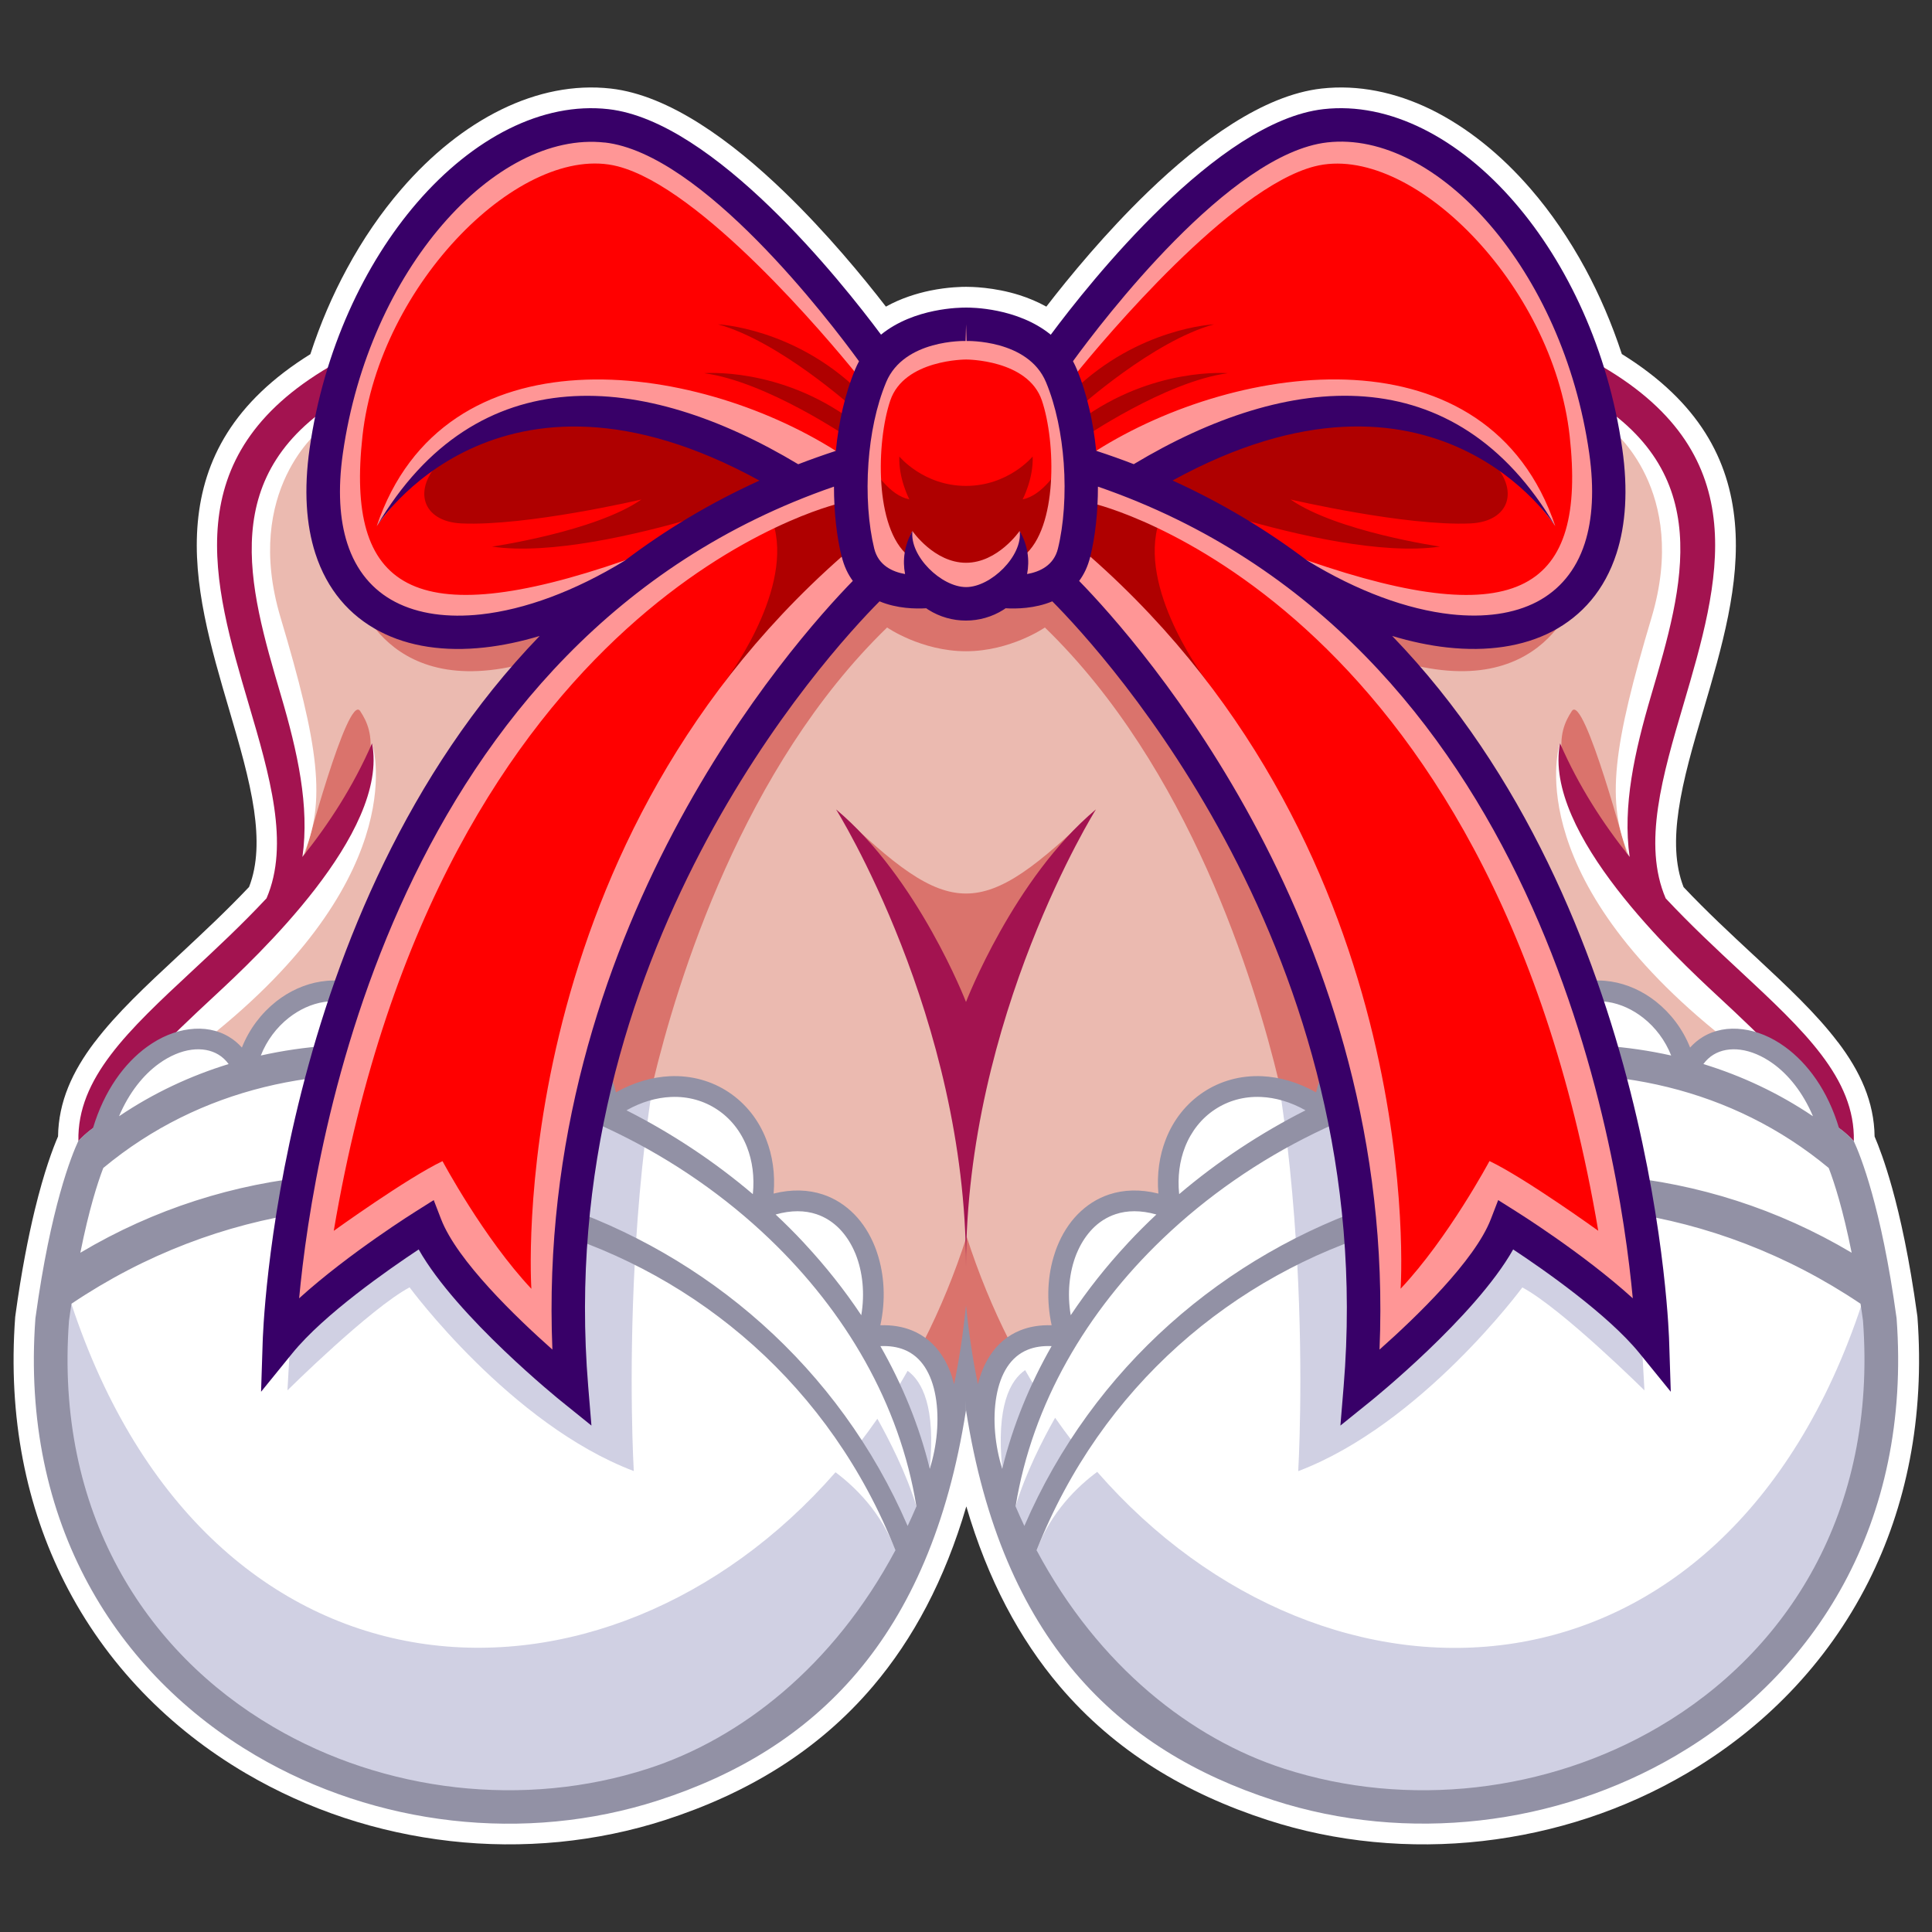
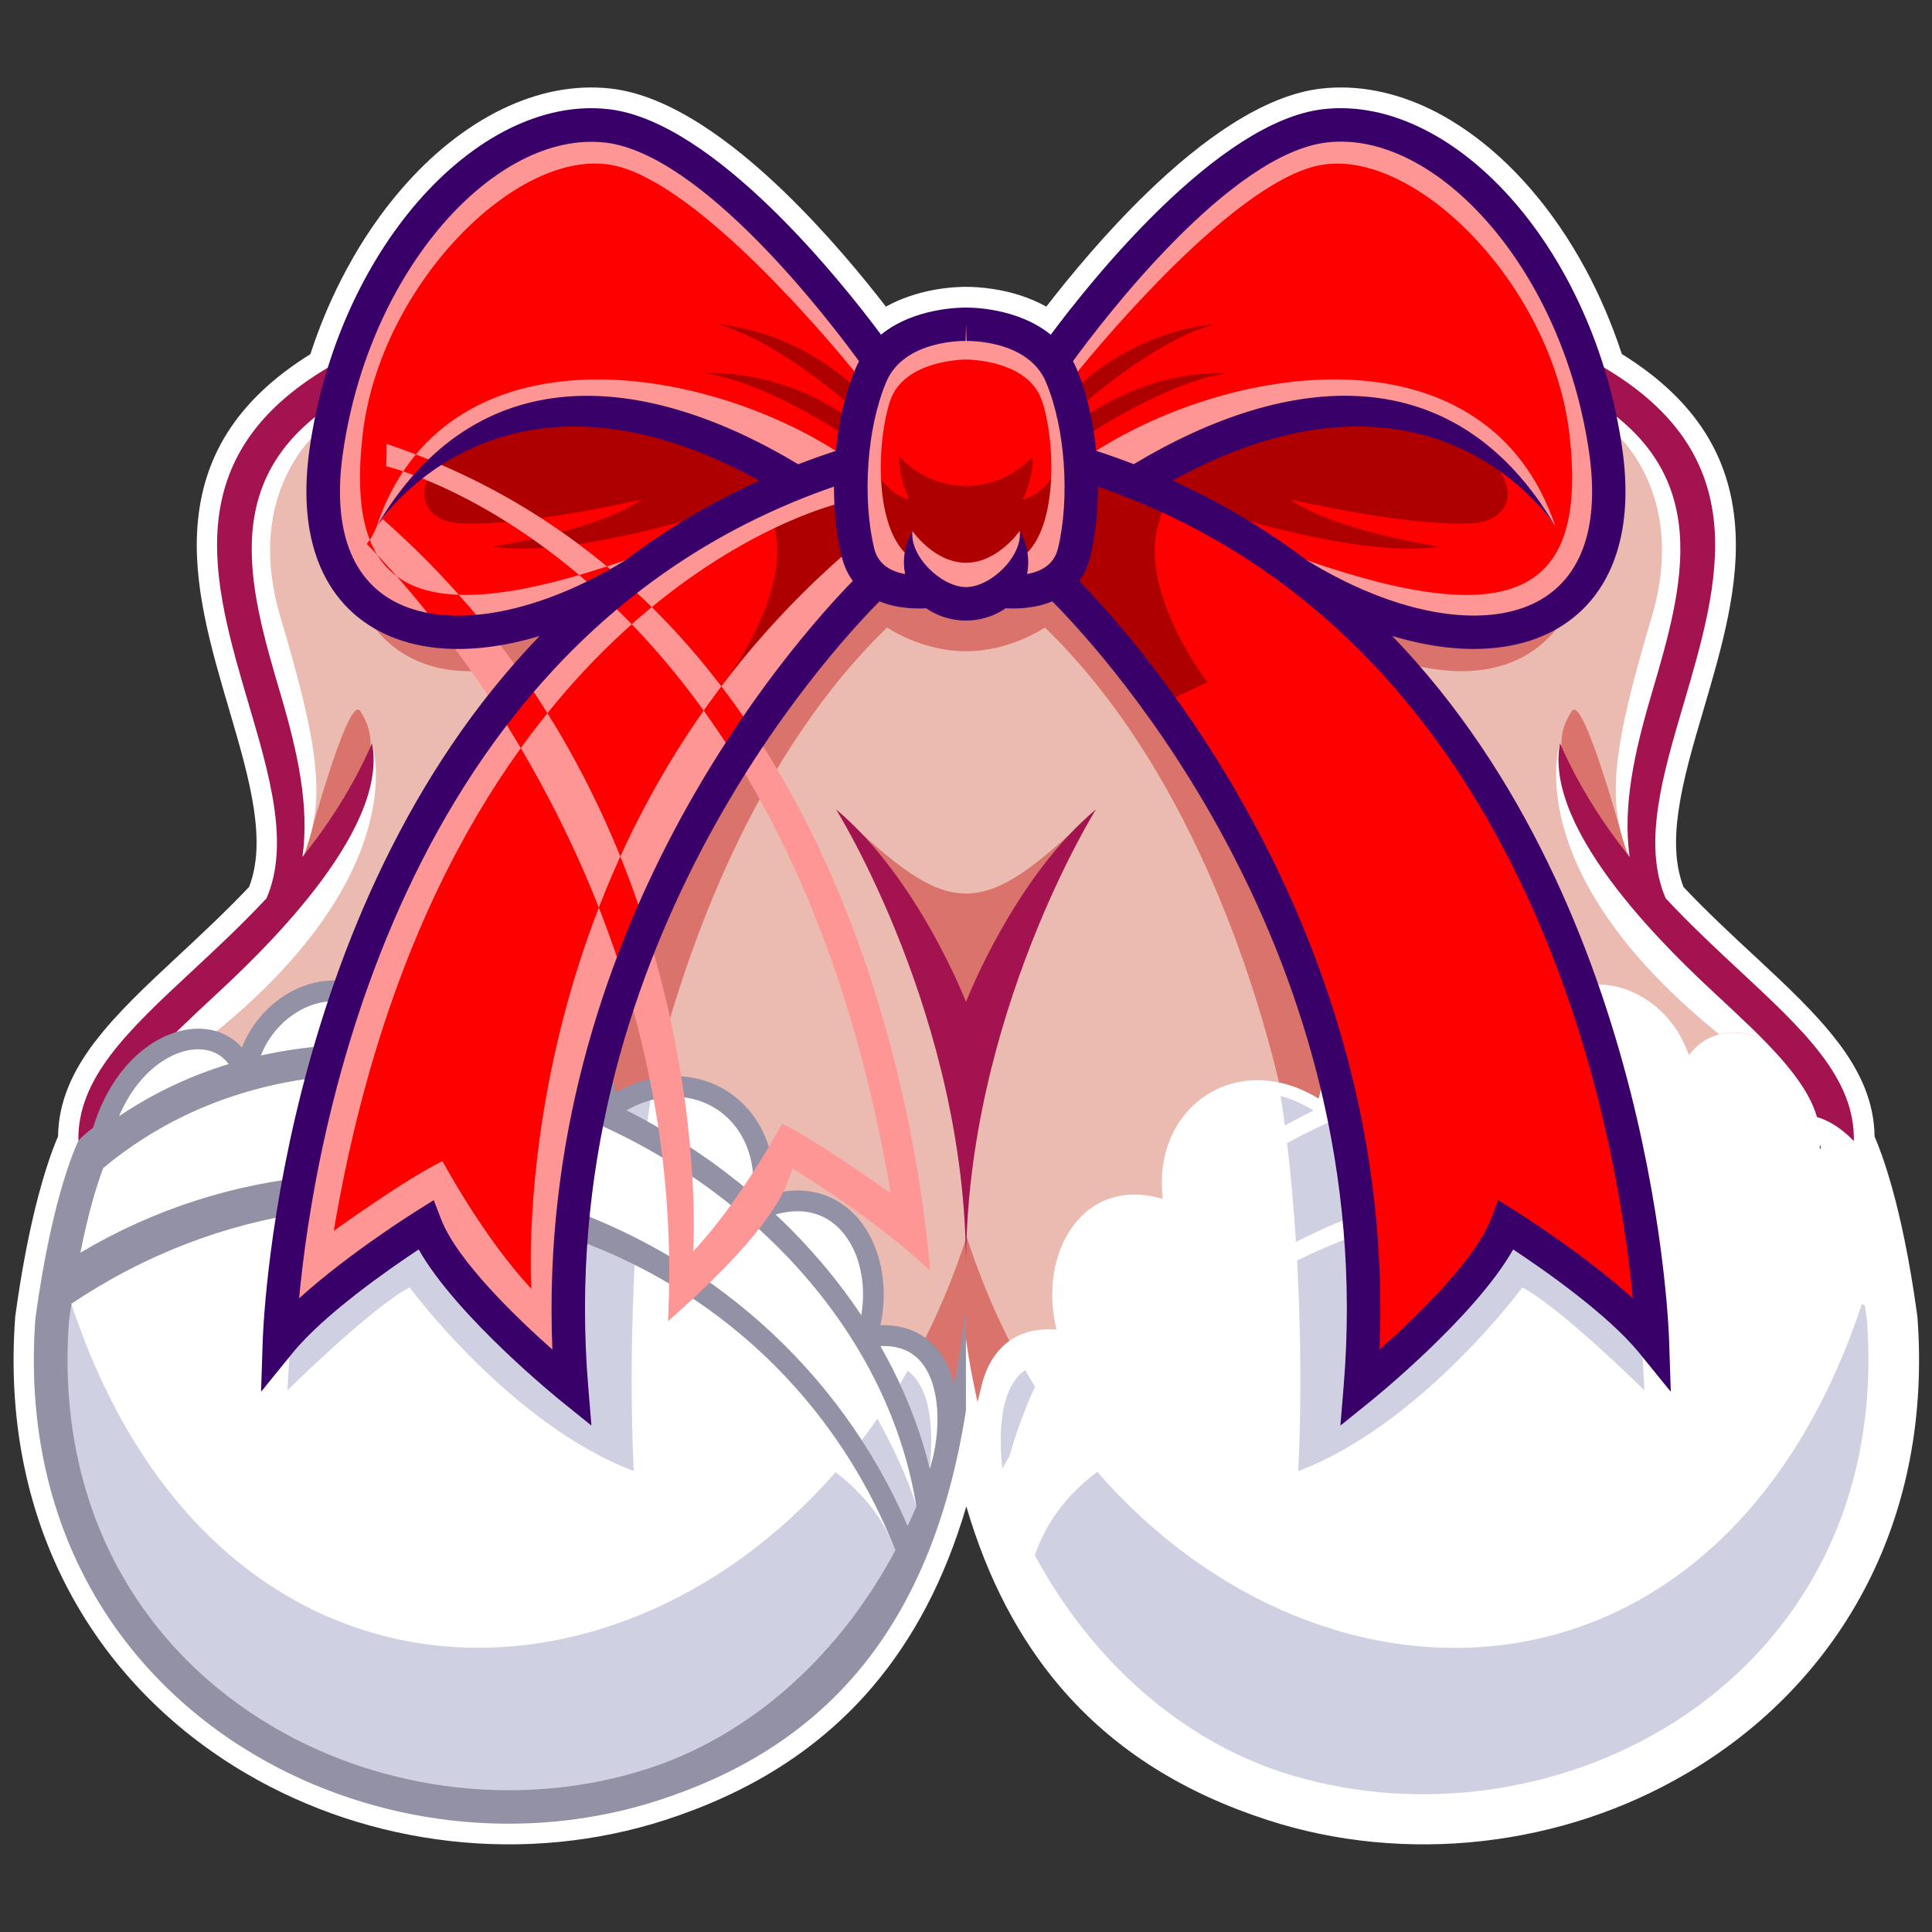
<svg xmlns="http://www.w3.org/2000/svg" id="Layer_2" viewBox="0 0 240 240">
  <rect x="0" y="0" width="240" height="240" fill="#333333" stroke="none" />
  <defs>
    <style>
      .cls-1 {
        fill: red;
      }

      .cls-1, .cls-2, .cls-3, .cls-4, .cls-5, .cls-6, .cls-7, .cls-8, .cls-9, .cls-10 {
        fill-rule: evenodd;
      }

      .cls-2 {
        fill: #380068;
      }

      .cls-3 {
        fill: #ebbab0;
      }

      .cls-4 {
        fill: #fff;
      }

      .cls-5 {
        fill: #ff9696;
      }

      .cls-6 {
        fill: #9291a5;
      }

      .cls-7 {
        fill: #a31350;
      }

      .cls-8 {
        fill: #d0d0e3;
      }

      .cls-9 {
        fill: #af0000;
      }

      .cls-10 {
        fill: #da736c;
      }
    </style>
  </defs>
  <path class="cls-4" d="M38.56,43.98c1.23-3.78,2.76-7.33,4.53-10.59,1.98-3.67,4.27-7,6.77-9.89,3.74-4.34,7.98-7.72,12.41-9.89h0c4.43-2.17,9.05-3.12,13.6-2.61,7.25.82,14.99,6.5,21.55,12.83,5.28,5.1,9.83,10.63,12.63,14.26,1.87-1.04,3.82-1.64,5.5-1.99,2.24-.46,4.05-.47,4.47-.47.55,0,3.45.02,6.65,1.04,1.09.35,2.21.81,3.31,1.42,2.8-3.63,7.34-9.16,12.63-14.26,6.56-6.33,14.3-12.01,21.55-12.83,4.54-.51,9.17.44,13.6,2.6h0c4.43,2.18,8.67,5.56,12.41,9.9,2.5,2.89,4.78,6.22,6.77,9.89,1.76,3.26,3.29,6.81,4.53,10.59,9.64,5.98,13.34,13.18,14.04,20.92.7,7.67-1.63,15.57-3.91,23.32-1.27,4.3-2.52,8.55-3.08,12.45-.51,3.5-.47,6.74.62,9.53,2.87,3.04,5.92,5.87,8.76,8.51l.07.06c4.01,3.74,7.64,7.12,10.34,10.69h.01c2.77,3.65,4.49,7.41,4.55,11.72.49,1.14,1.28,3.19,2.17,6.37,1.01,3.62,2.15,8.76,3.11,15.73.02.09.03.2.04.29.94,12.63-1.43,23.68-6.1,32.94-5.17,10.25-13.15,18.27-22.57,23.79-3.87,2.27-7.97,4.12-12.18,5.51-4.26,1.41-8.69,2.38-13.18,2.89-4.48.51-9.04.55-13.57.11-4.45-.43-8.86-1.33-13.13-2.72-10.09-3.27-18.93-8.5-25.85-16.65-4.95-5.84-8.89-13.16-11.57-22.31-2.68,9.15-6.62,16.47-11.57,22.31-6.92,8.16-15.76,13.38-25.85,16.65-4.27,1.38-8.68,2.28-13.13,2.72-4.53.44-9.09.4-13.57-.11-4.49-.51-8.92-1.48-13.18-2.89-4.22-1.4-8.31-3.24-12.18-5.51-9.43-5.53-17.41-13.55-22.57-23.79-4.67-9.26-7.04-20.31-6.1-32.94.01-.09.04-.21.04-.29.73-5.34,1.58-9.6,2.38-12.93,1.17-4.82,2.27-7.73,2.9-9.18.06-4.31,1.78-8.07,4.55-11.72h.01c2.72-3.59,6.37-6.99,10.41-10.75,1.48-1.38,3.01-2.81,4.52-4.26,1.45-1.4,2.88-2.82,4.24-4.26,1.09-2.79,1.12-6.03.62-9.53-.57-3.91-1.82-8.16-3.08-12.45-2.28-7.75-4.61-15.65-3.91-23.32.71-7.74,4.4-14.94,14.04-20.92Z" />
  <g>
-     <path class="cls-3" d="M105.83,102.99c3.54,6.45,12.06,23.82,14.18,44.89,2.11-21.07,10.64-38.44,14.17-44.89-8.71,8.64-13.71,21.62-13.73,21.66l-.45,1.14-.45-1.14s-5.02-13.01-13.73-21.66Z" />
    <g>
      <path class="cls-4" d="M104.79,179.26c2.7,4.02,5.03,8.41,6.9,13.14l.08.2-.11.2c-3.72,6.98-8.32,12.67-13.36,17.12-5.53,4.89-11.6,8.28-17.63,10.24-3.85,1.25-7.82,2.06-11.83,2.44-4.08.4-8.21.35-12.28-.11-4.05-.46-8.05-1.34-11.91-2.61-3.82-1.26-7.51-2.92-10.98-4.96-8.42-4.94-15.54-12.11-20.15-21.28-4.17-8.3-6.28-18.22-5.44-29.61.09-.78.22-1.59.34-2.37l.18-.12c4.43-2.98,9.05-5.4,13.77-7.26,15.06-5.95,31.19-6.35,45.8-1.95,14.61,4.41,27.68,13.62,36.62,26.91Z" />
      <path class="cls-4" d="M18.3,151.91c-2.74,1.18-5.44,2.56-8.08,4.12l-.93.55.21-1.06c.46-2.32.93-4.27,1.37-5.88.58-2.14,1.1-3.68,1.51-4.74l.04-.12.1-.08c7.27-6.03,15.66-9.57,24.46-11,11.56-1.87,23.8-.09,35.08,4.47,11.27,4.56,21.57,11.9,29.26,21.16,6.64,8,11.33,17.43,13,27.72l.02.14-.05.13c-.17.4-.35.81-.54,1.23-.19.42-.38.83-.56,1.21l-.45.96-.42-.98c-1.24-2.88-2.65-5.64-4.21-8.26-9.11-15.31-23.39-26.23-39.47-31.56-16.09-5.33-33.98-5.07-50.33,1.98Z" />
      <path class="cls-4" d="M21.54,135.34c-2.22,1.06-4.38,2.28-6.46,3.69l-1.35.91.64-1.5c.62-1.46,1.37-2.73,2.2-3.83.89-1.17,1.88-2.13,2.9-2.87.7-.51,1.41-.91,2.12-1.21.73-.31,1.46-.51,2.17-.6.67-.09,1.32-.07,1.93.04.61.11,1.19.33,1.7.64.26.16.52.35.75.56.23.22.44.45.64.71l.4.55-.65.2c-2.37.73-4.71,1.63-6.99,2.71Z" />
-       <path class="cls-4" d="M33.45,128.26c.62-.83,1.34-1.57,2.13-2.2.69-.55,1.44-1,2.22-1.35.76-.34,1.56-.59,2.38-.71.82-.13,1.66-.13,2.49,0,.8.13,1.59.38,2.35.76.89.45,1.74,1.1,2.54,1.95.74.79,1.43,1.77,2.05,2.95l.4.76-.85-.05c-2.84-.18-5.68-.18-8.49.03-2.75.2-5.47.6-8.14,1.19l-.88.2.33-.84c.38-.96.89-1.86,1.49-2.68Z" />
      <path class="cls-4" d="M57.37,127.61c1.27-.62,2.58-1.02,3.88-1.2.79-.11,1.57-.14,2.35-.09.78.05,1.55.17,2.29.37.74.2,1.47.48,2.15.83.68.35,1.33.77,1.95,1.26,1.04.84,1.97,1.89,2.73,3.13.72,1.18,1.3,2.54,1.7,4.06l.25.96-.9-.4c-3.19-1.41-6.46-2.6-9.76-3.55-3.26-.94-6.58-1.65-9.9-2.12l-1.01-.14.76-.69c1.12-1.02,2.31-1.82,3.53-2.42Z" />
      <path class="cls-4" d="M80.43,136.28c.98-.29,1.94-.45,2.87-.5,1.11-.05,2.18.07,3.18.34,1.03.28,2,.72,2.87,1.3.87.58,1.64,1.29,2.3,2.12.65.82,1.19,1.76,1.59,2.79.35.9.6,1.88.73,2.91.12.99.14,2.04.03,3.14l-.09.91-.7-.59c-2.37-2.02-4.87-3.9-7.48-5.62-2.61-1.74-5.33-3.32-8.13-4.73l-.81-.41.79-.44c.96-.53,1.91-.93,2.84-1.21Z" />
      <path class="cls-4" d="M99.01,149.99c.92,0,1.78.13,2.56.39.58.19,1.13.46,1.64.78.52.33,1,.72,1.44,1.17.44.45.83.95,1.17,1.49.35.55.65,1.15.91,1.78.47,1.16.77,2.44.9,3.78.12,1.32.08,2.69-.16,4.07l-.2,1.2-.67-1.01c-1.49-2.24-3.12-4.39-4.86-6.44-1.77-2.08-3.68-4.08-5.7-5.98l-.62-.58.82-.23c.98-.28,1.91-.41,2.78-.42Z" />
      <path class="cls-4" d="M111,166.81c.53.08,1.03.21,1.48.4.58.23,1.1.55,1.56.93.47.4.89.87,1.23,1.4.35.53.63,1.11.86,1.74.24.65.42,1.35.55,2.09.25,1.44.3,2.99.18,4.52-.13,1.63-.45,3.25-.91,4.72l-.52,1.64-.41-1.67c-.64-2.62-1.47-5.18-2.48-7.68-1.03-2.56-2.24-5.04-3.61-7.44l-.39-.68.79-.03c.6-.02,1.15,0,1.66.08Z" />
      <path class="cls-4" d="M123.86,171.27c.23-.62.52-1.21.86-1.74.35-.53.76-1,1.23-1.4.46-.38.98-.7,1.56-.93.45-.18.95-.32,1.48-.4.51-.08,1.06-.1,1.66-.08l.79.03-.39.68c-1.37,2.4-2.58,4.89-3.61,7.44-1.01,2.5-1.84,5.06-2.48,7.68l-.41,1.67-.52-1.64c-.46-1.47-.78-3.09-.91-4.72-.12-1.54-.08-3.08.18-4.52.13-.73.31-1.43.55-2.09Z" />
      <path class="cls-4" d="M132.38,159.38c.13-1.34.43-2.62.9-3.78.26-.64.56-1.23.91-1.78.34-.54.74-1.04,1.17-1.49.44-.45.92-.84,1.44-1.17.51-.32,1.06-.59,1.64-.78.78-.26,1.64-.39,2.56-.39.87,0,1.8.14,2.78.42l.82.23-.62.58c-2.02,1.9-3.93,3.89-5.7,5.98-1.75,2.05-3.37,4.2-4.86,6.44l-.67,1.01-.2-1.2c-.23-1.38-.28-2.75-.16-4.07Z" />
      <path class="cls-4" d="M146.03,145.25c.13-1.03.38-2.01.73-2.91.4-1.03.94-1.96,1.59-2.78.66-.83,1.44-1.55,2.3-2.13.87-.58,1.84-1.02,2.87-1.3,1-.27,2.07-.39,3.18-.34.93.04,1.89.2,2.87.5.93.28,1.89.68,2.84,1.21l.79.44-.81.41c-2.79,1.41-5.51,3-8.13,4.73-2.6,1.73-5.1,3.61-7.48,5.62l-.7.59-.09-.91c-.11-1.1-.1-2.15.02-3.14Z" />
      <path class="cls-4" d="M167.28,131.9c.76-1.24,1.69-2.29,2.73-3.13.61-.49,1.26-.91,1.95-1.26.69-.35,1.41-.63,2.15-.83s1.51-.33,2.29-.38c.77-.05,1.56-.02,2.34.09,1.3.18,2.61.58,3.88,1.2,1.22.6,2.41,1.4,3.53,2.42l.76.69-1.02.14c-3.33.46-6.64,1.18-9.9,2.12-3.3.95-6.57,2.14-9.76,3.55l-.9.4.25-.96c.39-1.53.97-2.89,1.69-4.06Z" />
      <path class="cls-4" d="M192.45,126.7c.8-.85,1.65-1.5,2.54-1.95.76-.39,1.55-.64,2.35-.76.83-.13,1.67-.12,2.49,0,.81.13,1.61.37,2.38.71.78.35,1.52.81,2.22,1.35.79.62,1.51,1.36,2.13,2.2.6.81,1.11,1.71,1.49,2.68l.33.84-.88-.2c-2.67-.6-5.39-.99-8.14-1.19-2.81-.21-5.65-.21-8.49-.03l-.85.05.4-.76c.62-1.18,1.31-2.16,2.05-2.95Z" />
      <path class="cls-4" d="M203.02,133.7c8.79,1.43,17.19,4.97,24.46,11l.1.08.04.12c.4,1.06.93,2.61,1.51,4.74.44,1.61.9,3.56,1.37,5.88l.21,1.06-.93-.55c-2.64-1.57-5.33-2.94-8.08-4.12-16.35-7.05-34.24-7.31-50.33-1.98-16.09,5.33-30.36,16.25-39.47,31.56-1.56,2.62-2.97,5.38-4.21,8.26l-.42.98-.45-.96c-.18-.38-.37-.79-.56-1.21-.19-.42-.37-.83-.54-1.23l-.05-.13.02-.14c1.67-10.3,6.36-19.73,13-27.72,7.69-9.26,17.99-16.6,29.26-21.16,11.27-4.56,23.52-6.34,35.08-4.47Z" />
      <path class="cls-4" d="M218.46,135.34c-2.28-1.09-4.62-1.99-6.99-2.71l-.65-.2.4-.55c.19-.26.41-.5.64-.71.23-.22.48-.41.75-.57.52-.31,1.09-.53,1.7-.64.61-.11,1.26-.12,1.93-.04.71.09,1.44.29,2.17.6.71.3,1.42.71,2.12,1.21,1.02.74,2,1.7,2.9,2.87.83,1.09,1.58,2.37,2.2,3.83l.64,1.5-1.35-.91c-2.08-1.41-4.24-2.63-6.46-3.69Z" />
      <path class="cls-4" d="M217.63,154.3c4.72,1.86,9.34,4.28,13.77,7.26l.18.12c.12.78.25,1.59.34,2.37.84,11.38-1.27,21.31-5.44,29.61-4.61,9.17-11.73,16.34-20.15,21.28-3.47,2.04-7.16,3.7-10.98,4.96-3.86,1.27-7.86,2.15-11.91,2.61-4.07.46-8.19.5-12.28.11-4.01-.39-7.98-1.2-11.83-2.44-6.03-1.95-12.1-5.35-17.63-10.24-5.04-4.45-9.64-10.15-13.36-17.12l-.11-.2.08-.2c1.87-4.73,4.2-9.12,6.9-13.14,8.94-13.28,22.01-22.5,36.62-26.9,14.6-4.4,30.74-4,45.79,1.95Z" />
    </g>
    <g>
      <path class="cls-8" d="M45.27,149.45c7.8-.31,15.54.68,22.9,2.9,3.68,1.11,7.26,2.52,10.7,4.23-.81,14.9-.14,26.16-.14,26.16-15.33-5.8-27.85-22.82-27.85-22.82-4.94,2.65-15.17,12.79-15.17,12.79l.44-7.85,9.11-15.41Z" />
-       <path class="cls-8" d="M54.69,133.53c5.89.78,11.75,2.37,17.37,4.64,2.75,1.11,5.44,2.39,8.05,3.82-.5,4.22-.85,8.36-1.1,12.28-3.35-1.71-6.82-3.17-10.38-4.35-6.91-2.29-14.15-3.54-21.46-3.68l7.52-12.71Z" />
      <path class="cls-8" d="M58.48,127.12c.92-.35,1.85-.59,2.77-.72.79-.11,1.57-.14,2.35-.09.78.05,1.55.17,2.29.37.74.2,1.47.48,2.15.83.68.35,1.33.77,1.95,1.26,1.04.84,1.97,1.89,2.73,3.13.72,1.18,1.3,2.54,1.7,4.06l.25.96-.9-.4c-3.19-1.41-6.46-2.6-9.76-3.55-2.61-.75-5.25-1.36-7.91-1.81l2.39-4.04Z" />
      <path class="cls-8" d="M80.43,136.28c.15-.05.3-.09.45-.13-.18,1.22-.35,2.45-.51,3.66-.92-.51-1.84-1-2.77-1.47l-.81-.41.79-.44c.96-.53,1.91-.93,2.84-1.21Z" />
      <path class="cls-8" d="M159.11,136.16c.15.04.3.08.45.13.93.28,1.89.68,2.84,1.21l.79.44-.81.41c-.93.47-1.86.96-2.77,1.47-.16-1.22-.33-2.44-.51-3.66Z" />
      <path class="cls-8" d="M167.28,131.9c.76-1.24,1.69-2.29,2.73-3.13.61-.49,1.26-.91,1.95-1.26.69-.35,1.41-.63,2.15-.83s1.51-.33,2.29-.38c.77-.05,1.56-.02,2.34.09.92.13,1.85.37,2.77.72l2.39,4.04c-2.66.45-5.3,1.06-7.91,1.81-3.3.95-6.57,2.14-9.76,3.55l-.9.4.25-.96c.39-1.53.97-2.89,1.69-4.06Z" />
      <path class="cls-8" d="M192.83,146.25c-7.31.13-14.55,1.39-21.46,3.68-3.56,1.18-7.03,2.63-10.38,4.35-.25-3.92-.61-8.06-1.1-12.28,2.61-1.43,5.3-2.71,8.05-3.82,5.62-2.27,11.48-3.86,17.37-4.64l7.52,12.72Z" />
      <path class="cls-8" d="M161.13,156.59c3.44-1.71,7.02-3.12,10.7-4.23,7.35-2.22,15.1-3.22,22.9-2.9l9.11,15.41.44,7.85s-10.23-10.14-15.17-12.79c0,0-12.52,17.02-27.84,22.82,0,0,.68-11.26-.14-26.16Z" />
    </g>
    <g>
      <path class="cls-8" d="M111.46,193.17c-3.68,6.81-8.21,12.38-13.17,16.76-5.53,4.89-11.6,8.28-17.63,10.24-3.85,1.25-7.82,2.06-11.83,2.44-4.08.4-8.21.35-12.28-.11-4.05-.46-8.05-1.34-11.91-2.61-3.82-1.26-7.51-2.92-10.98-4.96-8.42-4.94-15.54-12.11-20.15-21.28-4.17-8.3-6.28-18.22-5.44-29.61.07-.58.16-1.18.25-1.77l.54-.32c17.15,51.93,66.4,53.55,94.93,20.94,2.47,1.85,5.69,4.99,7.44,9.68.08.2.15.4.23.59Z" />
      <path class="cls-8" d="M114.05,187.86c-.1.23-.2.46-.31.69-.19.42-.38.83-.56,1.21l-.36.76c-.18-.16-.31-.28-.31-.28l-.21-.49c-1.24-2.88-2.65-5.64-4.21-8.26-.44-.73-.89-1.46-1.35-2.18.77-1,1.52-2.02,2.25-3.07,1.45,2.59,3.63,6.83,4.84,10.88.08.26.15.51.21.74Z" />
      <path class="cls-8" d="M114.59,180.87c-.57-2.03-1.25-4.03-2.04-5.98-.33-.83-.69-1.65-1.06-2.47.43-.7.85-1.41,1.26-2.13,1.8,1.3,3.5,4.48,2.75,12.16l-.91-1.58Z" />
      <path class="cls-8" d="M127.35,170.21c.4.7.8,1.38,1.22,2.06-.4.86-.77,1.73-1.12,2.61-.79,1.96-1.47,3.95-2.04,5.98l-.91,1.58c-.77-7.83,1.01-10.99,2.85-12.24Z" />
-       <path class="cls-8" d="M133.32,179.21c-.49.75-.96,1.51-1.42,2.28-1.56,2.62-2.97,5.38-4.21,8.26l-.21.49s-.12.13-.31.28l-.36-.76c-.18-.38-.37-.79-.56-1.21-.1-.23-.21-.46-.3-.69.06-.23.13-.47.21-.74,1.23-4.12,3.45-8.42,4.91-11,.73,1.05,1.49,2.08,2.26,3.08Z" />
      <path class="cls-8" d="M231.65,162.18c.1.62.19,1.25.27,1.87.84,11.38-1.27,21.31-5.44,29.61-4.61,9.17-11.73,16.34-20.15,21.28-3.47,2.04-7.16,3.7-10.98,4.96-3.86,1.27-7.86,2.15-11.91,2.61-4.07.46-8.19.5-12.28.11-4.01-.39-7.98-1.2-11.83-2.44-6.03-1.95-12.1-5.35-17.63-10.24-4.95-4.37-9.48-9.95-13.16-16.76.08-.19.16-.38.23-.59,1.77-4.75,5.05-7.91,7.53-9.75,28.52,32.68,77.82,31.09,94.99-20.87l.37.22Z" />
    </g>
    <path class="cls-3" d="M43.07,48.64h153.98l.11.07c8.34,4.86,11.45,10.9,11.96,17.46.51,6.5-1.54,13.46-3.55,20.3-1.04,3.54-1.93,6.98-2.45,10.31-.51,3.31-.66,6.52-.22,9.62l.24,1.73-1.09-1.37c-1.66-2.07-3.25-4.28-4.71-6.63-1.17-1.89-2.27-3.88-3.27-5.99-.12,5.05,3.17,10.84,7.16,16.01,4.49,5.82,9.88,10.83,12.37,13.15h.01c1.7,1.59,3.32,3.1,4.82,4.58l1.38,1.36-1.85-.56c-.25-.08-.51-.14-.76-.2-.26-.06-.51-.1-.75-.13-.86-.11-1.7-.09-2.49.06-.78.15-1.51.43-2.18.84-.27.16-.53.35-.77.55-.24.21-.47.43-.69.67l-.52.58-.29-.73c-.44-1.1-1.01-2.12-1.69-3.03-.7-.94-1.51-1.78-2.41-2.48-.8-.63-1.67-1.16-2.57-1.56-.89-.4-1.82-.68-2.77-.83-.99-.15-2-.16-3,0-.95.15-1.89.45-2.81.92-1.08.55-2.12,1.34-3.08,2.39-.9.99-1.73,2.22-2.45,3.7l-.3.61-.48-.48c-1.33-1.34-2.76-2.4-4.24-3.18-1.55-.81-3.15-1.32-4.75-1.55-.9-.13-1.79-.16-2.67-.11-.88.05-1.75.2-2.6.43-.85.23-1.67.55-2.46.95-.78.4-1.53.88-2.23,1.44-1.2.97-2.27,2.17-3.13,3.6-.83,1.37-1.49,2.94-1.91,4.7l-.15.62-.55-.31c-1.08-.61-2.16-1.07-3.23-1.39-1.11-.33-2.2-.52-3.27-.56-1.28-.06-2.52.08-3.68.4-1.19.32-2.31.83-3.32,1.5-1,.67-1.9,1.49-2.66,2.45-.75.95-1.38,2.03-1.84,3.21-.38.97-.65,2.02-.8,3.12-.15,1.07-.17,2.2-.08,3.37l.06.67-.65-.16c-1.07-.27-2.09-.39-3.05-.37-.99.02-1.93.18-2.81.47-.71.23-1.37.55-1.98.94-.63.4-1.21.88-1.74,1.42-.51.52-.96,1.1-1.36,1.73-.41.64-.76,1.33-1.06,2.07-.57,1.41-.92,2.97-1.04,4.6-.11,1.6,0,3.28.36,4.94l.13.6-.62-.02c-.69-.02-1.35.02-1.96.12-.63.1-1.21.26-1.75.48-.74.3-1.39.69-1.97,1.17-.61.5-1.13,1.1-1.57,1.77-.33.5-.61,1.03-.84,1.58-.25.58-.45,1.2-.61,1.84l-.51,2.05-.43-2.07c-.33-1.59-.62-3.2-.86-4.83l-.14-.96-.14.96c-.25,1.63-.53,3.24-.86,4.83l-.43,2.07-.51-2.05c-.16-.64-.36-1.26-.61-1.84-.24-.55-.52-1.09-.84-1.58-.44-.67-.96-1.27-1.56-1.77-.57-.48-1.23-.87-1.97-1.17-.54-.22-1.12-.38-1.75-.48-.61-.1-1.26-.14-1.96-.12l-.61.02.13-.6c.36-1.66.47-3.33.36-4.94-.12-1.63-.47-3.19-1.04-4.6-.3-.73-.65-1.43-1.06-2.07-.4-.63-.85-1.21-1.36-1.73-.53-.54-1.11-1.02-1.74-1.42-.61-.39-1.27-.7-1.98-.94-.87-.29-1.81-.45-2.81-.47-.96-.02-1.98.1-3.05.37l-.65.16.06-.67c.1-1.18.07-2.3-.08-3.37-.15-1.1-.42-2.15-.8-3.12-.46-1.19-1.08-2.27-1.84-3.21-.76-.96-1.66-1.78-2.66-2.45-1.01-.67-2.12-1.18-3.32-1.5-1.17-.32-2.4-.46-3.68-.4-1.06.05-2.16.23-3.27.56-1.07.32-2.15.78-3.23,1.39l-.55.31-.15-.62c-.42-1.76-1.08-3.34-1.91-4.7-.87-1.43-1.93-2.63-3.13-3.6-.7-.56-1.44-1.04-2.23-1.44-.79-.4-1.62-.72-2.46-.95-.85-.23-1.72-.37-2.6-.43-.88-.05-1.77-.02-2.67.11-1.6.22-3.21.73-4.75,1.55-1.48.78-2.91,1.83-4.24,3.18l-.48.48-.3-.61c-.72-1.48-1.55-2.71-2.45-3.7-.95-1.05-1.99-1.84-3.08-2.39-.92-.47-1.86-.77-2.81-.92-1-.16-2.01-.15-3,0-.95.15-1.88.43-2.77.83-.9.4-1.77.93-2.57,1.56-.9.71-1.71,1.54-2.41,2.48-.68.92-1.26,1.94-1.69,3.03l-.29.73-.52-.58c-.21-.24-.44-.46-.69-.67-.25-.21-.51-.39-.77-.55-.67-.41-1.4-.68-2.18-.84-.79-.15-1.63-.17-2.49-.06-.24.03-.49.07-.75.13-.26.05-.51.12-.76.2l-1.85.56,1.38-1.36c1.49-1.47,3.12-2.98,4.82-4.56h.01c2.49-2.33,7.88-7.35,12.37-13.17,3.99-5.17,7.27-10.96,7.16-16.01-1,2.11-2.1,4.1-3.27,5.99-1.46,2.35-3.05,4.56-4.71,6.63l-1.09,1.37.24-1.73c.44-3.1.29-6.31-.22-9.62-.52-3.33-1.41-6.76-2.45-10.31-2.01-6.84-4.06-13.8-3.55-20.3.52-6.56,3.63-12.6,11.96-17.46l.11-.07h.13Z" />
    <path class="cls-10" d="M125.38,166.56c-.15.1-.29.21-.42.33-.61.5-1.13,1.1-1.57,1.77-.33.5-.61,1.03-.84,1.58-.25.58-.45,1.2-.61,1.84l-.51,2.05-.43-2.07c-.33-1.59-.62-3.2-.86-4.83l-.14-.96-.14.96c-.25,1.63-.53,3.24-.86,4.83l-.43,2.07-.51-2.05c-.16-.64-.36-1.26-.61-1.84-.24-.55-.52-1.09-.84-1.58-.44-.67-.96-1.27-1.56-1.77-.1-.08-.21-.17-.31-.25,2.06-4.05,3.85-8.4,5.34-13.02,1.48,4.6,3.26,8.91,5.3,12.94Z" />
    <path class="cls-10" d="M90.12,48.64h59.75l46.17,24.41s-3.76,15.32-23.68,8.64l-.56,44.13c-.19.09-.38.18-.57.27-.78.4-1.53.88-2.23,1.44-1.2.97-2.27,2.17-3.13,3.6-.83,1.37-1.49,2.94-1.91,4.7l-.15.62-.55-.31c-1.08-.61-2.16-1.07-3.23-1.39-.38-.11-.76-.21-1.14-.29-3.04-12.67-11.18-39.16-29.09-56.51,0,0-4.26,2.95-9.8,2.95s-9.8-2.95-9.8-2.95c-17.91,17.35-26.06,43.83-29.09,56.51-.38.08-.76.18-1.14.29-1.07.32-2.15.78-3.23,1.39l-.55.31-.15-.62c-.42-1.76-1.08-3.34-1.91-4.7-.87-1.43-1.93-2.63-3.13-3.6-.7-.56-1.44-1.04-2.23-1.44-.19-.1-.38-.19-.57-.27l-.56-44.13c-19.92,6.69-23.68-8.64-23.68-8.64l46.17-24.41h0ZM136.14,100.55c-14.4,13.93-17.87,13.93-32.27,0,2.43,2.23,16.14,26.45,16.14,26.45,0,0,13.71-24.22,16.14-26.45h0ZM45.87,94.25c.53-2.89-.28-4.64-1.13-5.92-1.52-2.3-6.94,18.12-6.94,18.12l-.78.45-.17,1.22,1.09-1.37c1.66-2.07,3.25-4.28,4.71-6.63,1.15-1.85,2.23-3.8,3.21-5.87h0ZM202.98,106.9l-.78-.45s-5.43-20.42-6.94-18.12c-.85,1.29-1.66,3.03-1.13,5.92.98,2.06,2.06,4.02,3.22,5.87,1.46,2.35,3.05,4.56,4.71,6.63l1.09,1.37-.17-1.22Z" />
    <path class="cls-4" d="M43.07,48.64h.04l-3.25,4.66s-9.75,7.53-5.01,23.41c4.74,15.88,5.77,23,2.72,29.74,0,0,.54-.31,1.36-.96-.33.42-.65.84-.98,1.26l-1.09,1.37.24-1.73c.44-3.1.29-6.31-.22-9.62-.52-3.33-1.41-6.76-2.45-10.31-2.01-6.84-4.06-13.8-3.55-20.3.52-6.56,3.63-12.6,11.96-17.46l.11-.07h.13ZM196.89,48.64h.17l.11.07c8.34,4.86,11.45,10.9,11.96,17.46.51,6.5-1.54,13.46-3.55,20.3-1.04,3.54-1.93,6.98-2.45,10.31-.51,3.31-.66,6.52-.22,9.62l.24,1.73-1.09-1.37c-.33-.41-.66-.83-.98-1.26.82.65,1.36.96,1.36.96-3.04-6.74-2.01-13.87,2.72-29.74,4.74-15.88-5.01-23.41-5.01-23.41l-3.25-4.66h0ZM194.08,94.14c-.12-.58-.22-1.19-.3-1.82,0,0-5.28,15.7,19.33,35.79l.46.37c.13-.03.26-.06.38-.09.79-.15,1.64-.17,2.49-.06.24.03.49.07.75.13.25.05.51.12.76.2l1.85.56-1.38-1.36c-1.49-1.47-3.12-2.98-4.82-4.56h-.01c-2.49-2.33-7.88-7.35-12.37-13.17-3.99-5.17-7.27-10.96-7.16-16.01h0ZM26.43,128.49l.46-.37c24.61-20.09,19.33-35.79,19.33-35.79-.08.63-.18,1.23-.3,1.82h0c.12,5.04-3.17,10.83-7.16,15.99-4.49,5.82-9.88,10.83-12.37,13.15h-.01c-1.7,1.59-3.32,3.1-4.82,4.58l-1.38,1.36,1.85-.56c.25-.08.51-.14.76-.2.26-.06.51-.1.75-.13.86-.11,1.7-.09,2.49.06.13.03.26.05.38.09Z" />
    <g>
      <path class="cls-7" d="M43.07,49.12c-16.34,9.53-12.19,23.61-8.19,37.2,2.1,7.12,3.58,13.83,2.69,20.13,3.28-4.1,6.3-8.74,8.65-14.12,2.15,11.17-14.5,26.67-19.5,31.32-5.99,5.57-11.01,10.24-12.42,15.11-2.59.74-4.56,2.99-4.56,2.99-.18-7.81,6.21-13.76,14.15-21.15,2.94-2.74,6.12-5.69,9.22-9.01,2.9-6.73.38-15.31-2.21-24.1-4.46-15.13-9.07-30.8,10.1-41.98l2.09,3.6h0ZM13.92,142.15l.03.51-.17.03.14-.54h0ZM226.05,142.66l.03-.51.14.54-.17-.03h0ZM225.71,138.76c-1.42-4.87-6.43-9.54-12.42-15.11-5-4.65-21.65-20.15-19.5-31.32,2.35,5.38,5.37,10.02,8.65,14.12-.89-6.3.59-13.01,2.69-20.13,4-13.59,8.15-27.68-8.19-37.2l2.09-3.6c19.17,11.17,14.55,26.85,10.1,41.98-2.59,8.78-5.11,17.36-2.21,24.1,3.1,3.31,6.27,6.27,9.22,9.01,7.94,7.39,14.33,13.34,14.15,21.15,0,0-1.97-2.25-4.56-2.99h0ZM136.14,100.55s-16.14,25.78-16.14,56.75c0-30.97-16.14-56.75-16.14-56.75,10.2,8.53,16.14,23.92,16.14,23.92,0,0,5.93-15.39,16.14-23.92Z" />
      <g>
        <path class="cls-6" d="M14.81,138.65c4.27-2.88,8.84-5.01,13.59-6.47-.36-.49-.78-.88-1.26-1.17-.94-.57-2.09-.77-3.33-.61-1.31.17-2.71.75-4.07,1.73-1.91,1.38-3.68,3.55-4.94,6.5h0s0,.01,0,.01h0ZM11.55,140.14c1.41-4.7,3.92-8.07,6.7-10.09,1.7-1.24,3.51-1.97,5.25-2.19,1.81-.24,3.54.08,4.98.96.58.35,1.1.79,1.57,1.31.91-2.3,2.42-4.27,4.25-5.72,1.65-1.3,3.57-2.17,5.56-2.48,2.03-.32,4.13-.05,6.1.95,2.2,1.12,4.21,3.16,5.74,6.31,2.79-2.83,6.04-4.41,9.27-4.86,1.86-.26,3.71-.14,5.46.33,1.76.48,3.41,1.31,4.87,2.48,2.43,1.95,4.31,4.84,5.21,8.56,2.27-1.28,4.55-1.91,6.71-2.01,2.7-.12,5.21.6,7.29,1.98,2.08,1.38,3.72,3.4,4.68,5.89.77,1.98,1.12,4.25.91,6.71,2.28-.57,4.33-.48,6.12.11,1.51.5,2.82,1.36,3.92,2.48,1.07,1.1,1.91,2.44,2.52,3.95.11.28.22.56.31.86.9,2.7,1.07,5.85.39,8.96,1.48-.05,2.77.18,3.9.63,1.61.65,2.85,1.74,3.75,3.12.69,1.05,1.19,2.27,1.51,3.57.64-3.1,1.14-6.35,1.47-9.76v13.04c-4.46,28.5-18.9,42.17-38.21,48.42-8.28,2.68-17.07,3.47-25.63,2.5-8.57-.97-16.93-3.71-24.35-8.06-17.17-10.07-29.3-28.76-27.4-54.34l.02-.13c1.88-13.68,4.46-20.06,5.31-21.89,0,0,.7-.8,1.81-1.6h0ZM113.84,187.13c-.35.82-.71,1.63-1.09,2.43-17.07-39.57-65.89-55.88-102.77-33.94,1.07-5.35,2.14-8.68,2.85-10.53,24.08-20.01,60.67-12.35,82.76,8.81,9.4,9,16.18,20.44,18.25,33.23h0ZM8.87,161.96c36.7-24.69,86.28-10.09,102.36,30.62-7.74,14.51-19.3,23.43-30.71,27.12-7.71,2.5-15.9,3.22-23.9,2.32-8-.91-15.8-3.45-22.7-7.51-15.89-9.32-27.11-26.66-25.35-50.44.1-.73.2-1.44.31-2.12h0ZM106.05,155.25c-.46-.99-1.05-1.86-1.75-2.59-.81-.83-1.77-1.46-2.88-1.83-1.44-.48-3.14-.51-5.07.04,1.2,1.12,2.36,2.28,3.47,3.47h0s.19.21.19.21c2.57,2.77,4.91,5.72,6.98,8.83.46-2.7.18-5.38-.71-7.61-.07-.18-.15-.35-.23-.52h0ZM109.36,167.21c2.73,4.79,4.83,9.89,6.14,15.25.88-2.79,1.23-6.12.72-9.01-.24-1.38-.68-2.63-1.34-3.64-.63-.96-1.47-1.71-2.57-2.15-.82-.33-1.8-.49-2.95-.44h0ZM95.59,153.9h0s0,0,0,0h0ZM32.4,131.12c5.46-1.22,11.1-1.6,16.77-1.24-1.23-2.35-2.75-3.87-4.39-4.7-1.47-.75-3.03-.95-4.54-.71-1.55.24-3.06.94-4.37,1.97-1.5,1.18-2.73,2.8-3.47,4.68h0ZM54.15,130.39c6.73.94,13.43,2.89,19.8,5.7-.78-3.03-2.31-5.37-4.27-6.95-1.18-.94-2.51-1.62-3.92-2-1.42-.39-2.93-.48-4.45-.27-2.46.34-4.95,1.49-7.16,3.51h0ZM77.81,137.92c5.61,2.84,10.92,6.35,15.71,10.42.22-2.16-.06-4.13-.72-5.83-.77-1.98-2.07-3.6-3.71-4.68-1.64-1.09-3.62-1.66-5.76-1.56-1.76.08-3.63.6-5.51,1.66Z" />
-         <path class="cls-6" d="M225.19,138.65c-4.27-2.88-8.84-5.01-13.59-6.47.36-.49.78-.88,1.26-1.17.94-.57,2.09-.77,3.33-.61,1.31.17,2.71.75,4.07,1.73,1.91,1.38,3.68,3.55,4.94,6.5h0s0,.01,0,.01h0ZM228.45,140.14c-1.4-4.7-3.92-8.07-6.7-10.09-1.7-1.24-3.51-1.97-5.25-2.19-1.81-.24-3.54.08-4.98.96-.58.35-1.1.79-1.57,1.31-.91-2.3-2.42-4.27-4.25-5.72-1.65-1.3-3.57-2.17-5.56-2.48-2.03-.32-4.13-.05-6.1.95-2.2,1.12-4.21,3.16-5.74,6.31-2.79-2.83-6.04-4.41-9.27-4.86-1.86-.26-3.71-.14-5.46.33-1.76.48-3.41,1.31-4.87,2.48-2.43,1.95-4.31,4.84-5.21,8.56-2.27-1.28-4.55-1.91-6.71-2.01-2.7-.12-5.21.6-7.29,1.98-2.08,1.38-3.72,3.4-4.68,5.89-.77,1.98-1.12,4.25-.91,6.71-2.28-.57-4.33-.48-6.12.11-1.51.5-2.82,1.36-3.92,2.48-1.07,1.1-1.91,2.44-2.52,3.95-.11.28-.22.56-.31.86-.9,2.7-1.07,5.85-.39,8.96-1.48-.05-2.77.18-3.9.63-1.61.65-2.85,1.74-3.75,3.12-.69,1.05-1.19,2.27-1.51,3.57-.64-3.1-1.14-6.35-1.47-9.76l-.3,9.47.3,3.56c4.46,28.5,18.9,42.17,38.21,48.42,8.28,2.68,17.07,3.47,25.63,2.5,8.57-.97,16.93-3.71,24.35-8.06,17.17-10.07,29.3-28.76,27.4-54.34l-.02-.13c-1.88-13.68-4.46-20.06-5.31-21.89,0,0-.7-.8-1.81-1.6h0ZM126.16,187.13c.35.82.71,1.63,1.09,2.43,17.07-39.57,65.89-55.88,102.77-33.94-1.07-5.35-2.14-8.68-2.85-10.53-24.08-20.01-60.67-12.35-82.76,8.81-9.4,9-16.18,20.44-18.25,33.23h0ZM231.13,161.96c-36.7-24.69-86.28-10.09-102.36,30.62,7.74,14.51,19.3,23.43,30.71,27.12,7.71,2.5,15.9,3.22,23.9,2.32,8-.91,15.8-3.45,22.7-7.51,15.89-9.32,27.11-26.66,25.35-50.44-.1-.73-.2-1.44-.31-2.12h0ZM133.95,155.25c.46-.99,1.05-1.86,1.75-2.59.8-.83,1.77-1.46,2.88-1.83,1.44-.48,3.14-.51,5.07.04-1.2,1.12-2.36,2.28-3.47,3.47h0s-.19.21-.19.21c-2.57,2.77-4.91,5.72-6.98,8.83-.46-2.7-.18-5.38.71-7.61.07-.18.15-.35.23-.52h0ZM130.64,167.21c-2.73,4.79-4.83,9.89-6.14,15.25-.88-2.79-1.23-6.12-.72-9.01.24-1.38.68-2.63,1.34-3.64.63-.96,1.47-1.71,2.57-2.15.82-.33,1.8-.49,2.95-.44h0ZM144.41,153.9h0s0,0,0,0h0ZM207.6,131.12c-5.46-1.22-11.1-1.6-16.77-1.24,1.23-2.35,2.75-3.87,4.39-4.7,1.47-.75,3.03-.95,4.54-.71,1.55.24,3.06.94,4.37,1.97,1.5,1.18,2.73,2.8,3.47,4.68h0ZM185.85,130.39c-6.73.94-13.43,2.89-19.8,5.7.78-3.03,2.31-5.37,4.27-6.95,1.18-.94,2.51-1.62,3.92-2,1.42-.39,2.93-.48,4.45-.27,2.46.34,4.94,1.49,7.16,3.51h0ZM162.19,137.92c-5.61,2.84-10.92,6.35-15.71,10.42-.22-2.16.06-4.13.72-5.83.77-1.98,2.07-3.6,3.71-4.68,1.64-1.09,3.62-1.66,5.76-1.56,1.75.08,3.63.6,5.51,1.66Z" />
      </g>
    </g>
    <g>
      <path class="cls-1" d="M94.41,29.55c5.93,6,10.83,12.48,12.69,15.04l.18.25-.14.26c-.08.14-.16.3-.24.47-.08.16-.15.32-.22.49-.61,1.45-1.1,3.03-1.49,4.66-.41,1.74-.7,3.53-.88,5.32l-.03.31-.3.1c-.79.26-1.57.52-2.35.8-.79.28-1.56.57-2.29.85l-.22.08-.83-.49c-9.37-5.51-19.07-8.69-27.94-7.95-7,.59-13.49,3.62-18.91,9.9,3.47-2.91,8.77-6.07,16-6.93,7.13-.85,16.14.52,27.13,6.54l.84.46-.88.4c-3.07,1.39-5.98,2.93-8.75,4.58-2.76,1.65-5.39,3.43-7.88,5.31l-.04.03c-3.12,1.91-6.23,3.43-9.24,4.56-3.08,1.15-6.05,1.88-8.83,2.19-2.11.23-4.11.22-5.95-.05-1.66-.24-3.19-.69-4.57-1.35h0s-.41-.2-.41-.2c-1.47-.76-2.75-1.79-3.8-3.08-1.02-1.24-1.83-2.74-2.39-4.48-.5-1.54-.8-3.28-.9-5.22-.09-1.86.01-3.92.33-6.16.8-5.6,2.33-10.86,4.39-15.59,2.18-5.01,4.95-9.43,8.08-13.06,3.11-3.61,6.57-6.42,10.12-8.22,3.47-1.76,7.04-2.54,10.48-2.15,6.19.7,13.25,6.28,19.23,12.33h0ZM84.09,103.56c8.64-16.38,18.47-27.24,22.2-31.06l.29-.29-.24-.33c-.28-.38-.53-.8-.75-1.27-.22-.48-.41-1-.55-1.58-.3-1.24-.54-2.6-.7-4.04-.16-1.45-.24-2.98-.24-4.53v-.67s-.64.22-.64.22c-27.5,9.5-43.74,30.03-53.34,50.58-9.58,20.52-12.53,41.07-13.42,50.66l-.11,1.23.91-.83c6.11-5.55,14.29-10.66,14.51-10.79l1.65-1.04.7,1.82c1.02,2.64,3.38,5.74,6.05,8.68,2.65,2.92,5.63,5.69,7.9,7.71l.84.75-.05-1.13c-1.08-25.83,6.35-47.7,14.99-64.08h0ZM189.89,110.58c9.58,20.52,12.53,41.07,13.42,50.66l.11,1.23-.91-.83c-6.11-5.55-14.29-10.66-14.51-10.79l-1.65-1.04-.7,1.82c-1.02,2.64-3.37,5.74-6.05,8.68-2.65,2.91-5.63,5.69-7.9,7.71l-.84.75.05-1.13c1.08-25.83-6.35-47.7-14.99-64.08-8.64-16.38-18.47-27.24-22.2-31.06l-.28-.29.24-.33c.28-.38.53-.8.75-1.27.22-.48.41-1,.55-1.58.3-1.24.54-2.6.7-4.04.16-1.45.24-2.98.24-4.53v-.67l.64.22c27.5,9.5,43.74,30.03,53.34,50.58h0ZM134.81,50.72c.41,1.74.7,3.53.88,5.32l.03.31.3.1c.79.26,1.57.52,2.35.8.79.28,1.56.57,2.29.85l.22.08.83-.49c9.37-5.51,19.07-8.69,27.94-7.95,7,.59,13.49,3.62,18.91,9.9-3.48-2.91-8.77-6.07-16-6.93-7.13-.85-16.14.52-27.13,6.54l-.84.46.88.4c3.07,1.39,5.98,2.93,8.75,4.58,2.76,1.65,5.39,3.43,7.88,5.31l.04.03c3.13,1.91,6.24,3.43,9.25,4.56,3.08,1.15,6.05,1.88,8.83,2.19,2.11.23,4.11.22,5.95-.05,1.66-.24,3.19-.69,4.57-1.35h0s.41-.2.41-.2c1.47-.76,2.75-1.79,3.8-3.08,1.02-1.24,1.83-2.74,2.39-4.48.5-1.54.81-3.28.9-5.22.09-1.86-.01-3.92-.33-6.16-.8-5.6-2.33-10.86-4.39-15.59-2.18-5.01-4.95-9.43-8.08-13.06-3.11-3.61-6.57-6.42-10.11-8.22-3.47-1.76-7.04-2.54-10.48-2.15-6.19.7-13.25,6.28-19.23,12.33-5.93,6-10.83,12.48-12.69,15.04l-.18.24.14.26c.09.16.17.32.24.47.08.16.15.32.22.49.61,1.45,1.1,3.03,1.49,4.66h0ZM108.17,52.03c-.39,1.77-.64,3.61-.77,5.45-.14,1.95-.14,3.88-.02,5.69.12,1.84.38,3.57.75,5.09.26,1.04.78,1.79,1.44,2.34.81.67,1.81,1.01,2.77,1.18l.69.12-.14-.69c-.16-.82-.18-1.69-.03-2.57.05-.28.11-.56.2-.84.34,1.1,1.05,2.19,1.94,3.1,1.26,1.3,2.91,2.26,4.44,2.46.2.03.39.04.56.04s.36-.01.56-.04c1.53-.19,3.18-1.16,4.44-2.46.89-.91,1.59-2,1.94-3.1.08.28.15.56.2.84.15.88.13,1.75-.03,2.57l-.14.69.69-.12c.95-.17,1.96-.51,2.77-1.18.66-.55,1.19-1.3,1.44-2.34.37-1.51.63-3.24.75-5.09.12-1.81.12-3.75-.02-5.69-.13-1.84-.39-3.69-.77-5.45-.37-1.67-.85-3.27-1.46-4.74-2.01-4.82-8.09-5.36-9.84-5.41l-.04-1.62h-.96l-.04,1.62c-1.76.05-7.83.58-9.84,5.41-.61,1.47-1.09,3.07-1.46,4.74Z" />
      <path class="cls-9" d="M104.28,56.3v.06s-.12.04-.12.04l.12-.1h0ZM134.46,54.46s10.27-7.05,18.06-8.1c0,0-9.35-.81-18.38,5.87l.32,2.23h0ZM133.97,50.69l-.61-2.17c8.08-7.81,17.45-8.23,17.45-8.23-7.59,2.07-16.84,10.41-16.84,10.41h0ZM105.54,54.46s-10.27-7.05-18.06-8.1c0,0,9.35-.81,18.38,5.87l-.32,2.23h0ZM106.03,50.69l.61-2.17c-8.08-7.81-17.45-8.23-17.45-8.23,7.59,2.07,16.84,10.41,16.84,10.41h0ZM54.8,57.19c-3.67,3.65-2.32,7.61,2.52,7.83,8.07.37,22.36-2.97,22.36-2.97-5.75,3.99-18.56,5.85-18.56,5.85,7.18,1.06,17.95-1.46,25.41-3.64,2.54-1.48,5.2-2.87,8-4.13l.88-.4-.84-.46c-10.99-6.03-20-7.4-27.13-6.54-5.2.62-9.4,2.43-12.64,4.47h0ZM107.47,56.58c1.12,2.07,3.09,4.98,5.49,5.45,0,0-1.36-2.6-1.24-5.32,0,0,3,3.65,8.28,3.65s8.28-3.65,8.28-3.65c.12,2.72-1.24,5.32-1.24,5.32,2.39-.47,4.37-3.39,5.49-5.45.03.3.05.6.07.9.14,1.95.14,3.88.02,5.69-.12,1.84-.38,3.57-.75,5.09-.25,1.04-.78,1.79-1.44,2.34-.81.67-1.81,1.01-2.77,1.18l-.69.12.14-.69c.16-.82.18-1.69.03-2.57-.05-.28-.11-.56-.2-.84-.34,1.1-1.05,2.19-1.94,3.1-1.26,1.3-2.91,2.26-4.44,2.46-.2.03-.38.04-.56.04s-.36-.01-.56-.04c-1.53-.19-3.18-1.16-4.44-2.46-.89-.91-1.59-2-1.94-3.1-.08.28-.15.56-.2.84-.15.88-.13,1.75.03,2.57l.14.69-.69-.12c-.95-.17-1.96-.51-2.77-1.18-.66-.55-1.19-1.3-1.44-2.34-.37-1.51-.63-3.24-.75-5.09-.12-1.81-.12-3.75.02-5.69.02-.3.05-.6.07-.9h0ZM135.72,56.3l.12.1-.12-.04v-.06h0ZM185.2,57.19c3.67,3.65,2.32,7.6-2.52,7.83-8.07.37-22.36-2.97-22.36-2.97,5.75,3.99,18.56,5.85,18.56,5.85-7.18,1.06-17.95-1.46-25.42-3.64-2.54-1.48-5.2-2.87-7.99-4.13l-.88-.4.84-.46c10.99-6.03,20-7.4,27.13-6.54,5.2.62,9.4,2.43,12.64,4.48h0ZM144.49,63.18c-2.54-1.16-5.18-2.23-7.94-3.18l-.64-.22v.67c0,1.56-.08,3.08-.24,4.53-.16,1.44-.39,2.81-.7,4.04-.14.58-.33,1.1-.55,1.58-.22.47-.47.9-.75,1.27l-.24.33.28.29c2.26,2.31,6.75,7.21,11.86,14.35l4.43-2.1s-8.29-10.76-6.23-19.16l.7-2.4h0ZM94.42,86.85l-4.43-2.1s8.29-10.76,6.23-19.16l-.71-2.4c2.54-1.16,5.18-2.23,7.94-3.18l.64-.22v.67c0,1.56.08,3.08.24,4.53.16,1.44.39,2.81.7,4.04.14.58.33,1.1.55,1.58.22.47.47.9.75,1.27l.24.33-.29.29c-2.25,2.31-6.75,7.21-11.86,14.35Z" />
-       <path class="cls-5" d="M94.41,29.55c5.93,6,10.83,12.48,12.69,15.04l.18.25-.14.26c-.08.14-.16.3-.24.47-.08.16-.15.32-.22.49-.07.17-.14.33-.2.5-3.77-4.64-19.37-23.22-29.75-25.9-11.87-3.06-29.62,14.56-31.7,33.49-2.09,18.92,6.13,24.64,32.6,15.46l1.97-.85c-.57.41-1.13.82-1.68,1.24l-.04.03c-3.12,1.91-6.23,3.43-9.24,4.56-3.08,1.15-6.05,1.88-8.83,2.19-2.11.23-4.11.22-5.95-.05-1.66-.24-3.19-.69-4.57-1.35h0s-.41-.2-.41-.2c-1.47-.76-2.75-1.79-3.8-3.08-1.02-1.24-1.83-2.74-2.39-4.48-.5-1.54-.8-3.28-.9-5.22-.09-1.86.01-3.92.33-6.16.8-5.6,2.33-10.86,4.39-15.59,2.18-5.01,4.95-9.43,8.08-13.06,3.11-3.61,6.57-6.42,10.12-8.22,3.47-1.76,7.04-2.54,10.48-2.15,6.19.7,13.25,6.28,19.23,12.33h0ZM193.21,65.37c-8.33-24.74-39.31-20.58-57.04-9.37l5.92,3.66s29.97-23.38,51.12,5.7h0ZM46.79,65.37c21.15-29.08,51.12-5.7,51.12-5.7l5.92-3.66c-17.72-11.21-48.71-15.38-57.04,9.37h0ZM134.67,70.01l.77-.87c42.21,37.16,38.55,90.95,38.55,90.95,5.94-6.31,11.04-15.86,11.04-15.86,4.45,2.13,13.51,8.66,13.51,8.66-13.36-78.9-62.68-90.33-62.68-90.33h0c.03-.7.05-1.4.05-2.11v-.67l.64.22c27.5,9.5,43.74,30.03,53.34,50.58,9.58,20.52,12.53,41.07,13.42,50.66l.11,1.23-.91-.83c-6.11-5.55-14.29-10.66-14.51-10.79l-1.65-1.04-.7,1.82c-1.02,2.64-3.37,5.74-6.05,8.68-2.65,2.91-5.63,5.69-7.9,7.71l-.84.75.05-1.13c1.08-25.83-6.35-47.7-14.99-64.08-8.64-16.38-18.47-27.24-22.2-31.06l-.28-.29.24-.33c.28-.38.53-.8.75-1.27.09-.19.17-.39.25-.59h0ZM160.4,68.76l1.99.86c26.47,9.17,34.69,3.46,32.6-15.46-2.09-18.92-19.83-36.55-31.7-33.49-10.38,2.68-25.99,21.26-29.75,25.9-.07-.17-.13-.34-.2-.5-.07-.17-.14-.33-.22-.49-.07-.15-.15-.31-.24-.47l-.14-.26.18-.24c1.86-2.56,6.76-9.04,12.69-15.04,5.98-6.05,13.05-11.63,19.23-12.33,3.44-.39,7.01.4,10.48,2.15,3.55,1.8,7,4.61,10.11,8.22,3.13,3.63,5.9,8.05,8.08,13.06,2.06,4.73,3.59,9.99,4.39,15.59.32,2.24.42,4.29.33,6.16-.1,1.94-.4,3.68-.9,5.22-.56,1.74-1.37,3.23-2.39,4.48-1.05,1.29-2.33,2.31-3.8,3.08l-.41.22h0c-1.37.64-2.91,1.09-4.57,1.33-1.84.27-3.84.28-5.95.05-2.78-.31-5.75-1.04-8.83-2.19-3.01-1.12-6.12-2.65-9.25-4.56l-.04-.03c-.56-.42-1.12-.84-1.69-1.25h0ZM104.14,62.56c-.03-.69-.05-1.4-.05-2.11v-.67s-.64.22-.64.22c-27.5,9.5-43.74,30.03-53.34,50.58-9.58,20.52-12.53,41.07-13.42,50.66l-.11,1.23.91-.83c6.11-5.55,14.29-10.66,14.51-10.79l1.65-1.04.7,1.82c1.02,2.64,3.38,5.74,6.05,8.68,2.65,2.92,5.63,5.69,7.9,7.71l.84.75-.05-1.13c-1.08-25.83,6.35-47.7,14.99-64.08,8.64-16.38,18.47-27.24,22.2-31.06l.29-.29-.24-.33c-.28-.38-.53-.8-.75-1.27-.09-.19-.17-.39-.25-.59l-.77-.87c-42.21,37.16-38.55,90.95-38.55,90.95-5.94-6.31-11.04-15.86-11.04-15.86-4.45,2.13-13.51,8.66-13.51,8.66,13.36-78.9,62.68-90.33,62.68-90.33h0ZM120,44.66s7.7-.03,9.43,5.1c1.73,5.13,1.98,15.82-2.24,19.28,0,0,.17-1.8-.53-3.08,0,0-2.71,3.95-6.66,3.95s-6.66-3.95-6.66-3.95c-.71,1.28-.53,3.08-.53,3.08.01-.13.03-.26.06-.39.05-.28.11-.56.2-.84.34,1.1,1.05,2.19,1.94,3.1,1.26,1.3,2.91,2.26,4.44,2.46.2.03.39.04.56.04s.36-.01.56-.04c1.53-.19,3.18-1.16,4.44-2.46.89-.91,1.59-2,1.94-3.1.08.28.15.56.2.84.15.88.13,1.75-.03,2.57l-.14.69.69-.12c.95-.17,1.96-.51,2.77-1.18.66-.55,1.19-1.3,1.44-2.34.37-1.51.63-3.24.75-5.09.12-1.81.12-3.75-.02-5.69-.13-1.84-.39-3.69-.77-5.45-.37-1.67-.85-3.27-1.46-4.74-2.01-4.82-8.09-5.36-9.84-5.41l-.04-1.62h-.96l-.04,1.62c-1.76.05-7.83.58-9.84,5.41-.61,1.47-1.09,3.07-1.46,4.74-.39,1.77-.64,3.61-.77,5.45-.14,1.95-.14,3.88-.02,5.69.12,1.84.38,3.57.75,5.09.26,1.04.78,1.79,1.44,2.34.81.67,1.81,1.01,2.77,1.18l.69.12-.14-.69c-.14-.7-.17-1.43-.09-2.18-4.22-3.46-3.97-14.14-2.24-19.28,1.73-5.13,9.43-5.1,9.43-5.1Z" />
+       <path class="cls-5" d="M94.41,29.55c5.93,6,10.83,12.48,12.69,15.04l.18.25-.14.26c-.08.14-.16.3-.24.47-.08.16-.15.32-.22.49-.07.17-.14.33-.2.5-3.77-4.64-19.37-23.22-29.75-25.9-11.87-3.06-29.62,14.56-31.7,33.49-2.09,18.92,6.13,24.64,32.6,15.46l1.97-.85c-.57.41-1.13.82-1.68,1.24l-.04.03c-3.12,1.91-6.23,3.43-9.24,4.56-3.08,1.15-6.05,1.88-8.83,2.19-2.11.23-4.11.22-5.95-.05-1.66-.24-3.19-.69-4.57-1.35h0s-.41-.2-.41-.2c-1.47-.76-2.75-1.79-3.8-3.08-1.02-1.24-1.83-2.74-2.39-4.48-.5-1.54-.8-3.28-.9-5.22-.09-1.86.01-3.92.33-6.16.8-5.6,2.33-10.86,4.39-15.59,2.18-5.01,4.95-9.43,8.08-13.06,3.11-3.61,6.57-6.42,10.12-8.22,3.47-1.76,7.04-2.54,10.48-2.15,6.19.7,13.25,6.28,19.23,12.33h0ZM193.21,65.37c-8.33-24.74-39.31-20.58-57.04-9.37l5.92,3.66s29.97-23.38,51.12,5.7h0ZM46.79,65.37c21.15-29.08,51.12-5.7,51.12-5.7l5.92-3.66c-17.72-11.21-48.71-15.38-57.04,9.37h0Zl.77-.87c42.21,37.16,38.55,90.95,38.55,90.95,5.94-6.31,11.04-15.86,11.04-15.86,4.45,2.13,13.51,8.66,13.51,8.66-13.36-78.9-62.68-90.33-62.68-90.33h0c.03-.7.05-1.4.05-2.11v-.67l.64.22c27.5,9.5,43.74,30.03,53.34,50.58,9.58,20.52,12.53,41.07,13.42,50.66l.11,1.23-.91-.83c-6.11-5.55-14.29-10.66-14.51-10.79l-1.65-1.04-.7,1.82c-1.02,2.64-3.37,5.74-6.05,8.68-2.65,2.91-5.63,5.69-7.9,7.71l-.84.75.05-1.13c1.08-25.83-6.35-47.7-14.99-64.08-8.64-16.38-18.47-27.24-22.2-31.06l-.28-.29.24-.33c.28-.38.53-.8.75-1.27.09-.19.17-.39.25-.59h0ZM160.4,68.76l1.99.86c26.47,9.17,34.69,3.46,32.6-15.46-2.09-18.92-19.83-36.55-31.7-33.49-10.38,2.68-25.99,21.26-29.75,25.9-.07-.17-.13-.34-.2-.5-.07-.17-.14-.33-.22-.49-.07-.15-.15-.31-.24-.47l-.14-.26.18-.24c1.86-2.56,6.76-9.04,12.69-15.04,5.98-6.05,13.05-11.63,19.23-12.33,3.44-.39,7.01.4,10.48,2.15,3.55,1.8,7,4.61,10.11,8.22,3.13,3.63,5.9,8.05,8.08,13.06,2.06,4.73,3.59,9.99,4.39,15.59.32,2.24.42,4.29.33,6.16-.1,1.94-.4,3.68-.9,5.22-.56,1.74-1.37,3.23-2.39,4.48-1.05,1.29-2.33,2.31-3.8,3.08l-.41.22h0c-1.37.64-2.91,1.09-4.57,1.33-1.84.27-3.84.28-5.95.05-2.78-.31-5.75-1.04-8.83-2.19-3.01-1.12-6.12-2.65-9.25-4.56l-.04-.03c-.56-.42-1.12-.84-1.69-1.25h0ZM104.14,62.56c-.03-.69-.05-1.4-.05-2.11v-.67s-.64.22-.64.22c-27.5,9.5-43.74,30.03-53.34,50.58-9.58,20.52-12.53,41.07-13.42,50.66l-.11,1.23.91-.83c6.11-5.55,14.29-10.66,14.51-10.79l1.65-1.04.7,1.82c1.02,2.64,3.38,5.74,6.05,8.68,2.65,2.92,5.63,5.69,7.9,7.71l.84.75-.05-1.13c-1.08-25.83,6.35-47.7,14.99-64.08,8.64-16.38,18.47-27.24,22.2-31.06l.29-.29-.24-.33c-.28-.38-.53-.8-.75-1.27-.09-.19-.17-.39-.25-.59l-.77-.87c-42.21,37.16-38.55,90.95-38.55,90.95-5.94-6.31-11.04-15.86-11.04-15.86-4.45,2.13-13.51,8.66-13.51,8.66,13.36-78.9,62.68-90.33,62.68-90.33h0ZM120,44.66s7.7-.03,9.43,5.1c1.73,5.13,1.98,15.82-2.24,19.28,0,0,.17-1.8-.53-3.08,0,0-2.71,3.95-6.66,3.95s-6.66-3.95-6.66-3.95c-.71,1.28-.53,3.08-.53,3.08.01-.13.03-.26.06-.39.05-.28.11-.56.2-.84.34,1.1,1.05,2.19,1.94,3.1,1.26,1.3,2.91,2.26,4.44,2.46.2.03.39.04.56.04s.36-.01.56-.04c1.53-.19,3.18-1.16,4.44-2.46.89-.91,1.59-2,1.94-3.1.08.28.15.56.2.84.15.88.13,1.75-.03,2.57l-.14.69.69-.12c.95-.17,1.96-.51,2.77-1.18.66-.55,1.19-1.3,1.44-2.34.37-1.51.63-3.24.75-5.09.12-1.81.12-3.75-.02-5.69-.13-1.84-.39-3.69-.77-5.45-.37-1.67-.85-3.27-1.46-4.74-2.01-4.82-8.09-5.36-9.84-5.41l-.04-1.62h-.96l-.04,1.62c-1.76.05-7.83.58-9.84,5.41-.61,1.47-1.09,3.07-1.46,4.74-.39,1.77-.64,3.61-.77,5.45-.14,1.95-.14,3.88-.02,5.69.12,1.84.38,3.57.75,5.09.26,1.04.78,1.79,1.44,2.34.81.67,1.81,1.01,2.77,1.18l.69.12-.14-.69c-.14-.7-.17-1.43-.09-2.18-4.22-3.46-3.97-14.14-2.24-19.28,1.73-5.13,9.43-5.1,9.43-5.1Z" />
      <path class="cls-2" d="M109.45,41.58c-4.84-6.5-20.73-26.53-33.87-28.02-8.2-.93-16.84,3.58-23.78,11.62-6.52,7.56-11.59,18.3-13.34,30.54-.73,5.14-.43,9.48.71,13.02,1.46,4.53,4.26,7.74,7.99,9.69h0c3.62,1.9,8.1,2.55,13.04,2,2.19-.24,4.48-.72,6.84-1.43-33.05,34.24-34.4,87.52-34.41,87.72l-.2,6.17,3.89-4.79c3.93-4.84,11.98-10.43,15.69-12.89,4.75,8.41,17.64,18.8,17.68,18.83l3.78,3.05-.4-4.85c-4.46-53.75,29.61-90.91,36.19-97.54,2.17.91,4.5.94,5.8.86.09.06.17.12.26.18,1.42.9,3.05,1.35,4.67,1.35s3.25-.45,4.67-1.35c.09-.06.17-.11.26-.18,1.3.08,3.63.05,5.8-.86,6.58,6.63,40.65,43.79,36.19,97.54l-.4,4.85,3.78-3.05s12.94-10.42,17.68-18.83c3.71,2.45,11.76,8.05,15.69,12.89l3.89,4.79-.2-6.17c0-.2-1.36-53.48-34.41-87.72,2.36.71,4.65,1.19,6.84,1.43,4.94.54,9.41-.1,13.04-1.99h0c3.73-1.96,6.53-5.17,7.99-9.7,1.14-3.54,1.45-7.88.71-13.02-1.75-12.24-6.82-22.98-13.34-30.54-6.94-8.05-15.58-12.55-23.78-11.62-13.14,1.49-29.03,21.51-33.87,28.02-4.14-3.37-9.93-3.38-10.55-3.37-.62,0-6.41,0-10.55,3.37h0ZM110.08,47.48c2.23-5.35,9.84-5.12,9.87-5.12l.06-2.08.06,2.08s7.64-.23,9.87,5.12c1.24,2.97,1.94,6.52,2.2,10.04.28,3.88,0,7.69-.72,10.63-.51,2.08-2.24,2.88-3.83,3.16.33-1.69.1-3.58-.92-5.35.39,3.1-3.58,6.97-6.66,6.97s-7.05-3.86-6.66-6.97c-1.02,1.77-1.25,3.66-.92,5.35-1.59-.28-3.31-1.08-3.83-3.16-.72-2.94-1-6.75-.72-10.63.25-3.52.96-7.07,2.2-10.04h0ZM162.38,69.62h0ZM136.17,56c-.35-3.54-1.13-7.07-2.4-10.12-.15-.35-.31-.69-.48-1.01,3.71-5.09,19.48-25.81,31.59-27.18,6.79-.77,14.13,3.19,20.18,10.21,6.03,6.99,10.73,16.98,12.36,28.41.64,4.5.4,8.21-.55,11.17-1.1,3.42-3.19,5.83-5.95,7.28h0c-2.88,1.5-6.54,2-10.66,1.55-5.44-.6-11.62-2.85-17.88-6.68-5-3.78-10.55-7.14-16.72-9.94,32.6-17.88,47.5,5.61,47.55,5.68-12.45-21.16-33.18-19.23-52.37-7.71-1.52-.59-3.08-1.14-4.67-1.66h0ZM134.06,72.16c.6-.81,1.08-1.8,1.38-3.02.62-2.51.95-5.53.95-8.69,54.69,18.89,64.66,81.71,66.44,100.83-6.21-5.64-14.55-10.83-14.58-10.85l-2.14-1.35-.91,2.36c-1.98,5.15-9.3,12.19-13.83,16.21,2.17-51.86-29.84-87.83-37.32-95.49h0ZM77.62,69.62h0ZM75.12,17.7c12.11,1.37,27.88,22.09,31.59,27.18-.17.32-.33.65-.48,1.01-1.27,3.05-2.05,6.58-2.4,10.12-1.59.52-3.14,1.07-4.67,1.66-19.19-11.52-39.92-13.46-52.37,7.71.04-.07,14.94-23.57,47.55-5.68-6.17,2.8-11.72,6.16-16.72,9.94-6.26,3.83-12.44,6.08-17.87,6.68-4.12.45-7.78-.05-10.66-1.55h0c-2.77-1.44-4.85-3.85-5.95-7.27-.95-2.95-1.19-6.67-.55-11.17,1.63-11.43,6.33-21.41,12.36-28.41,6.05-7.02,13.39-10.97,20.18-10.21h0ZM104.56,69.14c.3,1.22.78,2.21,1.38,3.02-7.48,7.67-39.49,43.63-37.32,95.49-4.52-4.01-11.84-11.05-13.83-16.21l-.91-2.36-2.14,1.35s-8.36,5.21-14.58,10.85c1.78-19.12,11.74-81.94,66.44-100.83,0,3.16.33,6.18.95,8.69Z" />
    </g>
  </g>
</svg>